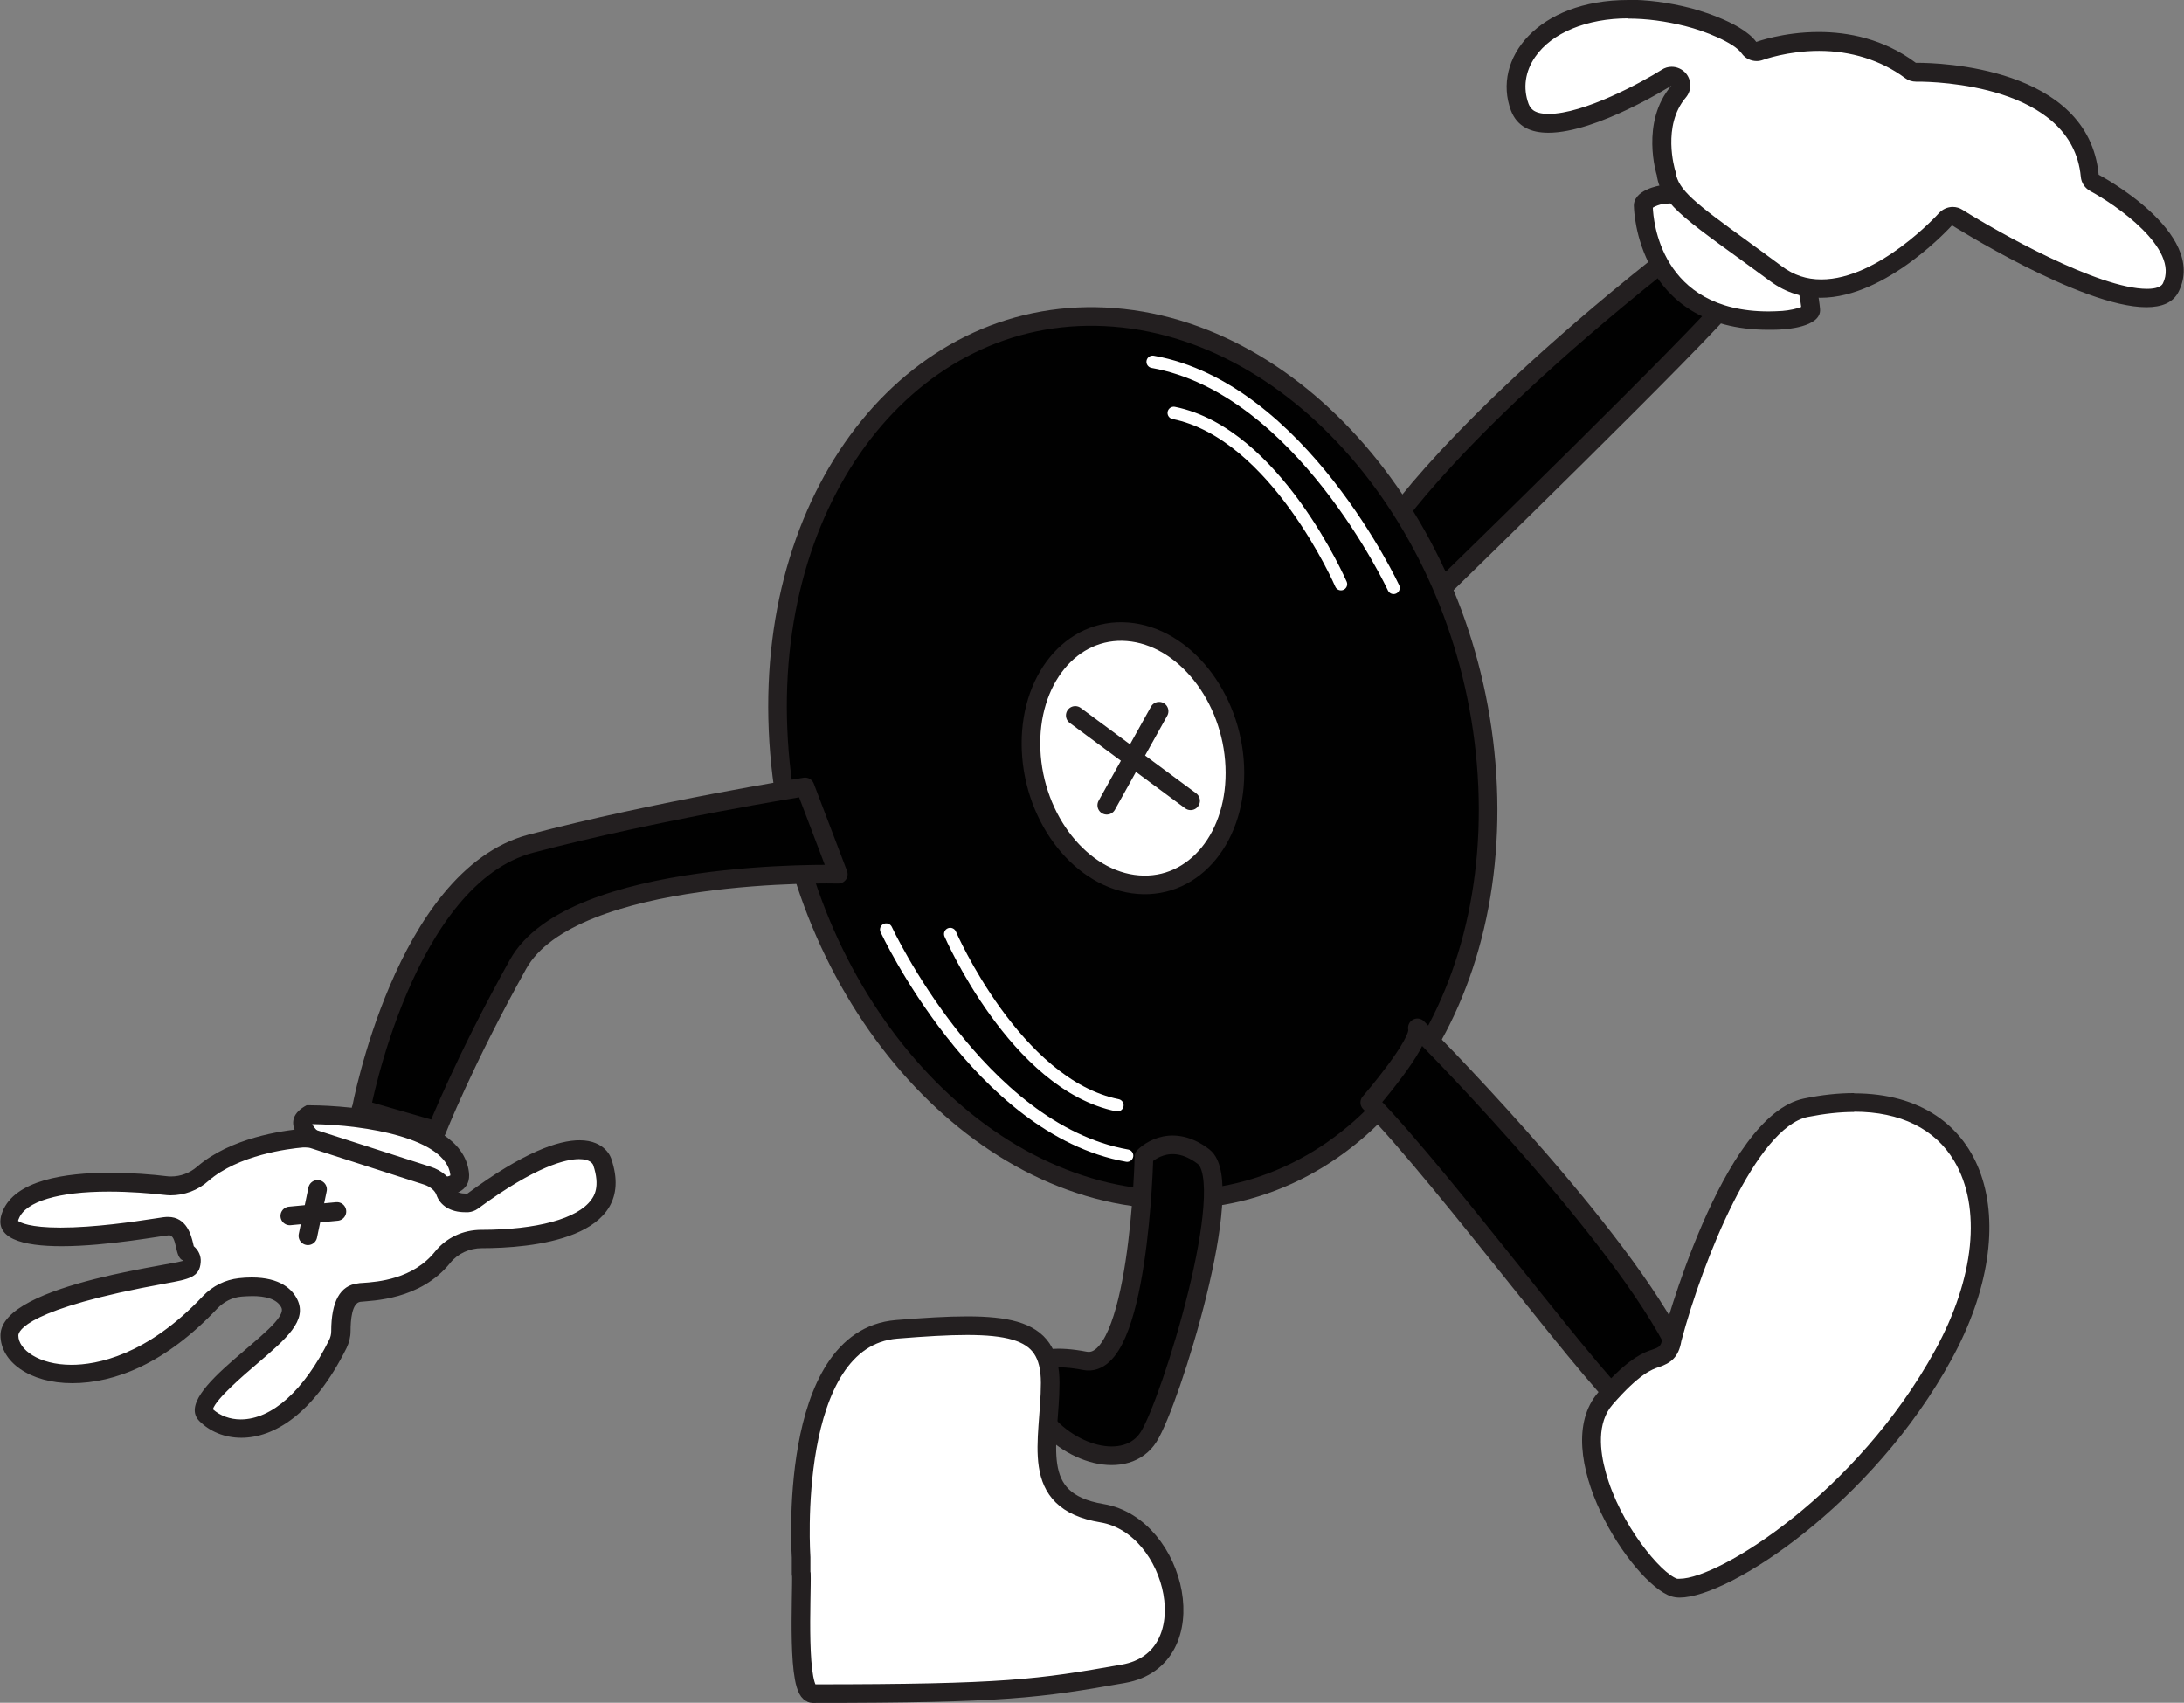
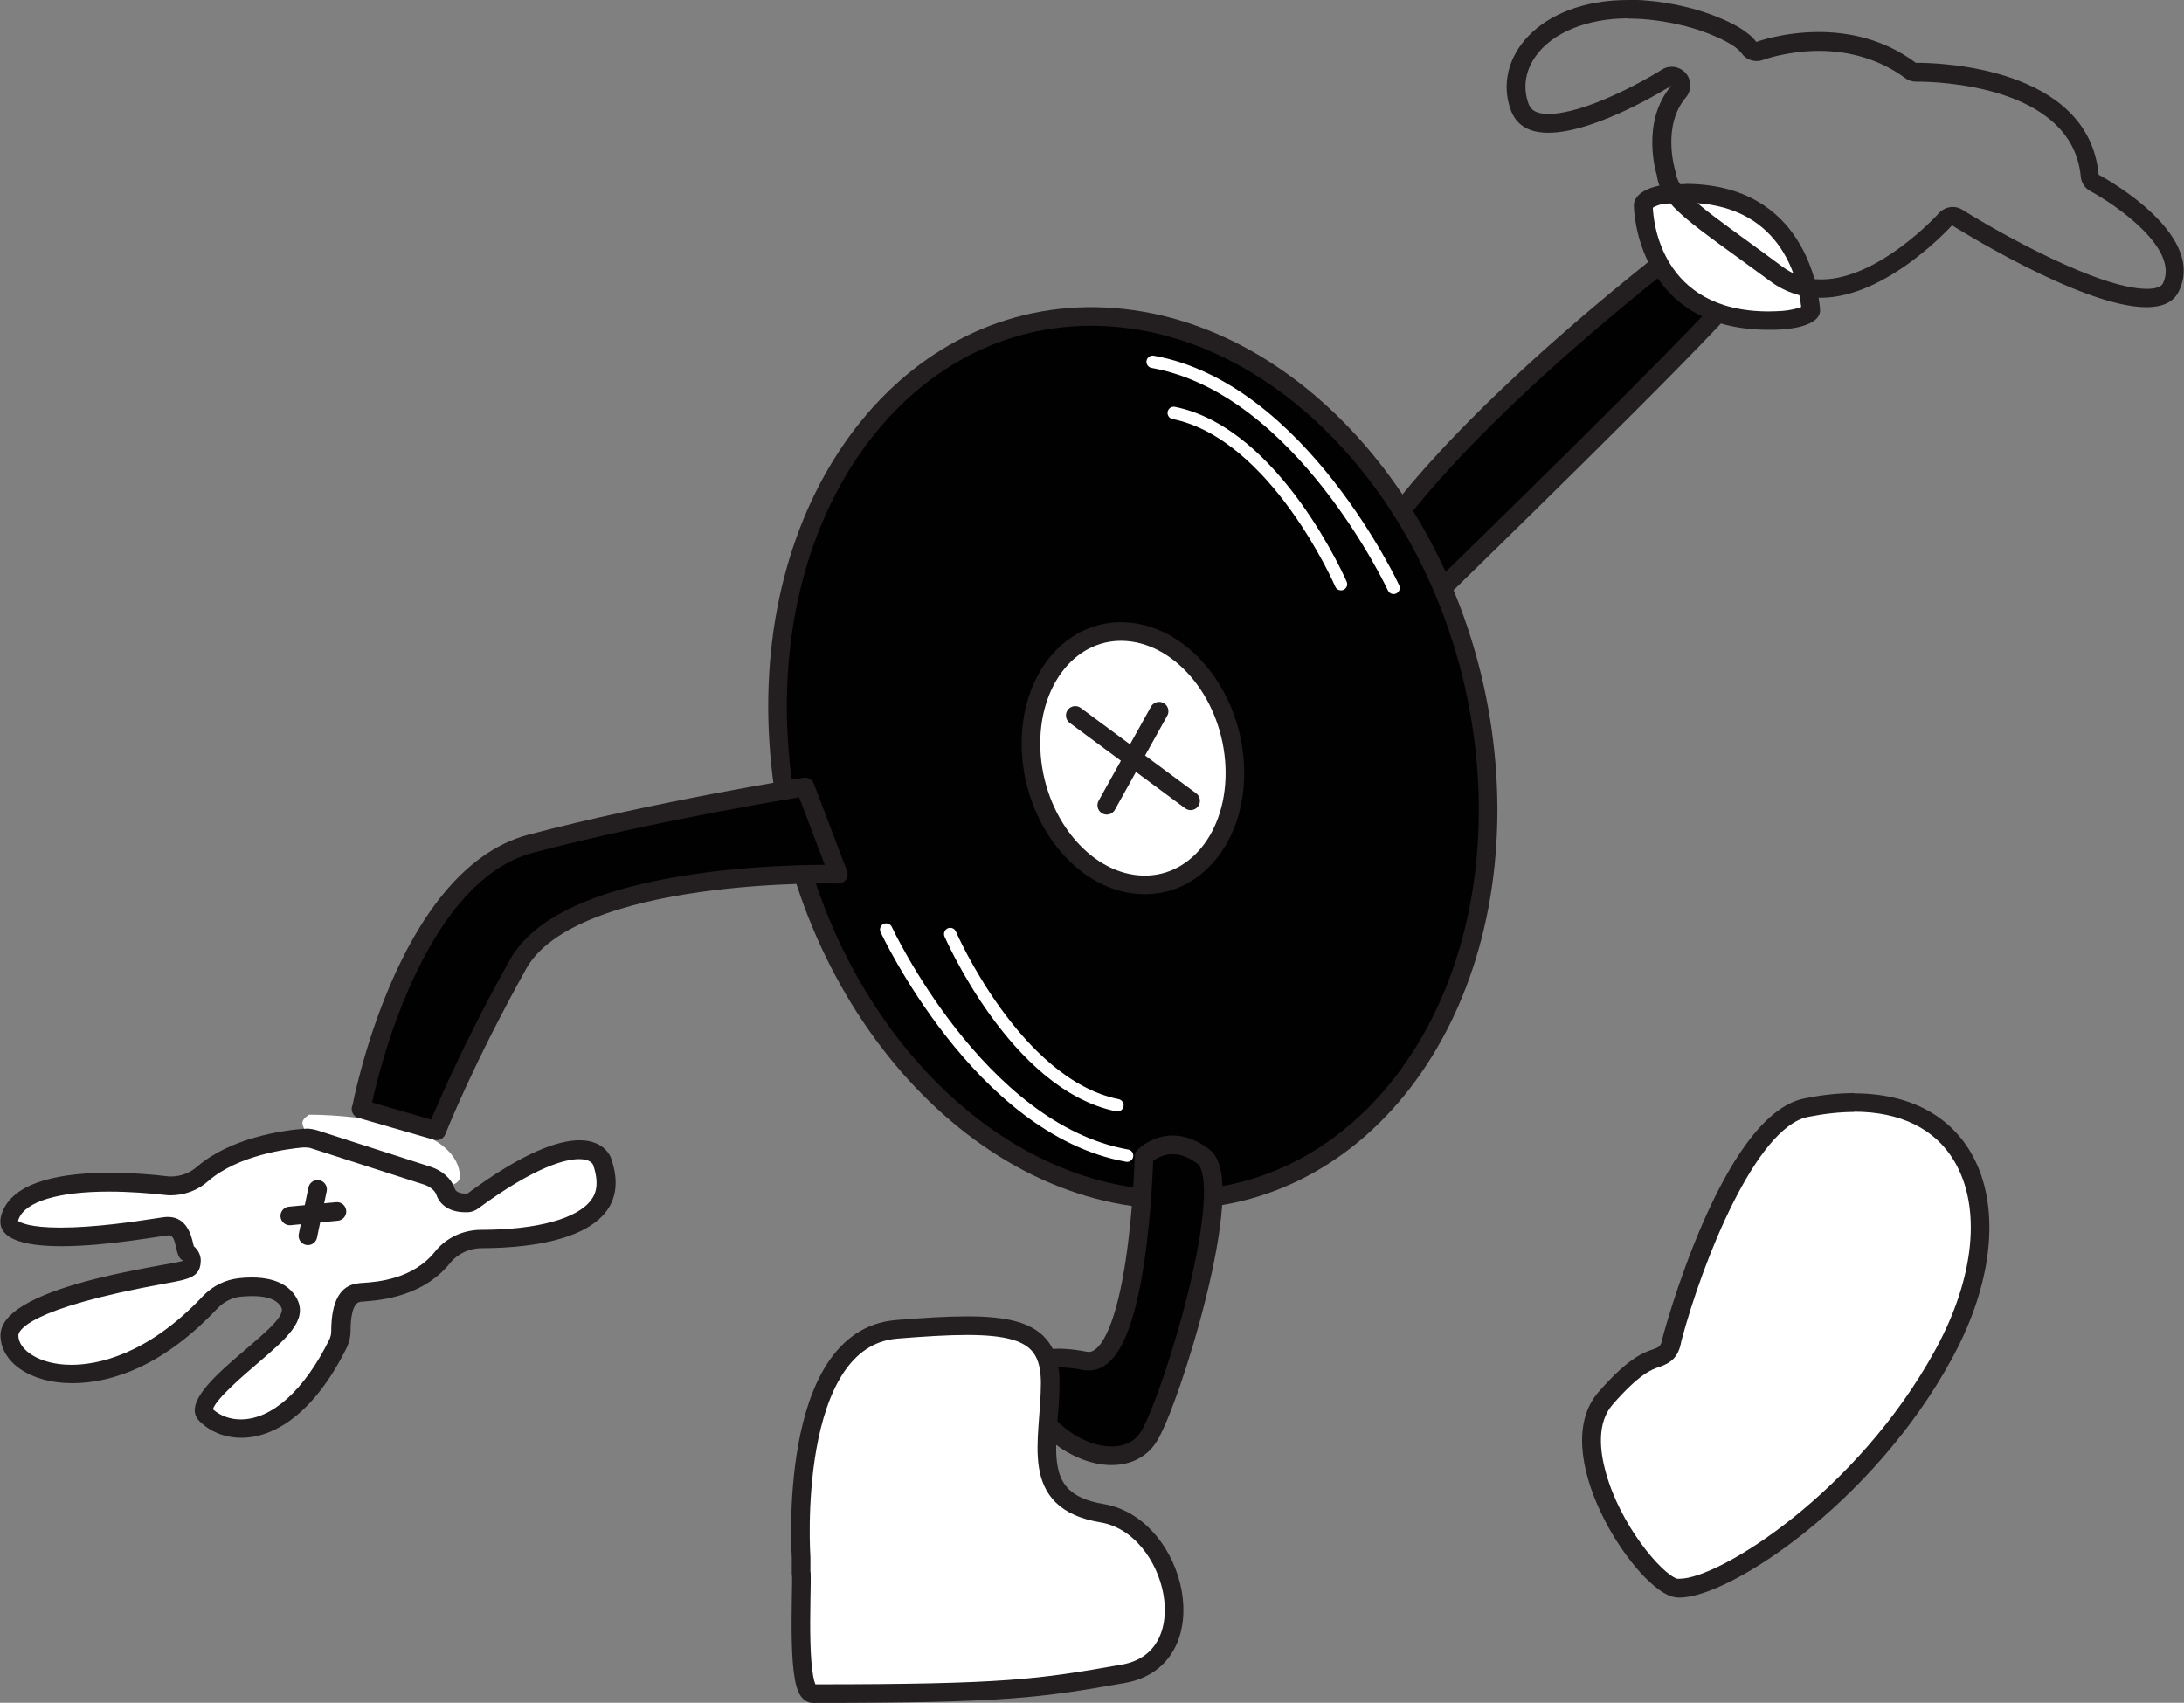
<svg xmlns="http://www.w3.org/2000/svg" id="Layer_1" viewBox="0 0 88.03 68.62">
  <rect x="0" y="0" width="88.03" height="68.62" fill="#808080" stroke="none" />
  <defs>
    <style>
      .cls-1 {
        fill: #231f20;
      }

      .cls-2, .cls-3, .cls-4, .cls-5 {
        stroke-linecap: round;
      }

      .cls-2, .cls-3, .cls-5 {
        stroke: #231f20;
        stroke-linejoin: round;
        stroke-width: .75px;
      }

      .cls-2, .cls-4 {
        fill: none;
      }

      .cls-6, .cls-5 {
        fill: #fff;
      }

      .cls-3 {
        fill: #010101;
      }

      .cls-4 {
        stroke: #fff;
        stroke-linejoin: bevel;
        stroke-width: .5px;
      }
    </style>
  </defs>
  <g>
    <path class="cls-3" d="M69.83,11.95l-2.25-1.82c-9.07,7.11-11.67,11.24-11.67,11.24l2.38,2.18s10.22-9.94,11.54-11.6Z" />
    <g>
      <g>
        <path class="cls-6" d="M71.28,12.93c-4.89,0-5.04-4.37-5.04-4.55-.05-.38.75-.52.75-.52.32-.03.63-.05.93-.05,4.47,0,5,3.92,5.06,4.7-.2.28-.78.39-1.12.41-.21.01-.4.02-.58.02h0Z" />
        <path class="cls-1" d="M67.92,8.17c3.85,0,4.55,3.04,4.68,4.2-.16.07-.49.14-.76.16-.19.01-.37.02-.55.02-4.4,0-4.65-3.73-4.67-4.18.09-.06.28-.13.41-.15.31-.03.61-.05.9-.05M67.92,7.42c-.31,0-.64.02-.98.05,0,0-1.17.17-1.08.9,0,0,.1,4.92,5.42,4.92.19,0,.39,0,.6-.02,0,0,1.54-.07,1.48-.81-.06-.7-.57-5.05-5.44-5.05h0Z" />
      </g>
      <g>
-         <path class="cls-6" d="M86.53,12.02c-2.47,0-7.58-3.21-7.63-3.24-.06-.04-.13-.06-.2-.06-.1,0-.21.04-.28.12-.03.03-2.54,2.8-5.02,2.8-.66,0-1.27-.2-1.81-.6-.51-.38-.97-.71-1.39-1.01-2.12-1.53-2.91-2.11-3.04-3.01-.02-.08-.61-2.02.5-3.32.12-.14.12-.35,0-.49-.07-.08-.18-.13-.28-.13-.07,0-.14.02-.2.06-.03.02-2.94,1.84-4.76,1.84-.82,0-1.05-.38-1.16-.66-.28-.75-.17-1.54.32-2.23.76-1.09,2.24-1.71,4.06-1.71.76,0,1.57.11,2.42.32.53.14,2.01.62,2.46,1.23.07.1.19.15.3.15.04,0,.09,0,.13-.02.01,0,1.03-.38,2.38-.38s2.65.39,3.69,1.17c.06.05.14.07.22.07h.01c.76,0,6.61.13,6.99,4.17.01.13.09.24.2.3.04.02,4.06,2.18,3.07,4.2-.05.11-.21.43-.97.43Z" />
        <path class="cls-1" d="M65.63.75c.73,0,1.51.1,2.33.31.72.18,1.93.65,2.24,1.09.14.2.37.31.61.31.09,0,.18-.02.26-.05,0,0,.98-.36,2.25-.36s2.49.37,3.46,1.09c.13.1.29.15.45.15,0,0,.01,0,.02,0h.07c.63,0,6.2.11,6.55,3.83.02.25.17.47.4.59.97.52,3.6,2.31,2.91,3.71-.07.14-.29.22-.64.22-1.96,0-6.03-2.3-7.43-3.18-.12-.08-.26-.12-.4-.12-.21,0-.41.09-.56.25-.02.03-2.43,2.67-4.74,2.67-.59,0-1.11-.17-1.59-.53-.51-.38-.98-.72-1.39-1.02-2.11-1.53-2.78-2.05-2.89-2.76,0-.04-.02-.08-.03-.12,0-.02-.53-1.76.44-2.9.24-.28.24-.7,0-.98-.15-.17-.36-.26-.57-.26-.14,0-.28.04-.4.12-.79.5-3.14,1.78-4.56,1.78-.65,0-.75-.27-.81-.41-.23-.63-.14-1.3.27-1.89.67-.97,2.08-1.55,3.75-1.55M65.63,0c-3.65,0-5.5,2.38-4.73,4.45.25.66.81.9,1.51.9,1.96,0,4.96-1.9,4.96-1.9-1.27,1.48-.59,3.61-.59,3.61.18,1.26,1.37,1.91,4.57,4.27.65.48,1.35.67,2.03.67,2.68,0,5.3-2.92,5.3-2.92,0,0,5.22,3.3,7.83,3.3.62,0,1.09-.18,1.31-.64,1.17-2.38-3.23-4.7-3.23-4.7-.41-4.37-6.51-4.51-7.29-4.51-.05,0-.08,0-.08,0-1.3-.97-2.73-1.24-3.91-1.24-1.45,0-2.52.4-2.52.4-.63-.86-2.67-1.37-2.67-1.37-.91-.23-1.75-.33-2.51-.33h0Z" />
      </g>
    </g>
  </g>
  <g>
    <path class="cls-3" d="M31.36,29.41c.41,9.81,7.15,18.27,15.05,18.9,7.9.63,13.97-6.81,13.55-16.62s-7.15-18.27-15.05-18.9-13.97,6.81-13.55,16.62Z" />
    <path class="cls-5" d="M41.56,30.23c.12,2.81,2.05,5.24,4.32,5.42s4.01-1.95,3.89-4.77c-.12-2.81-2.05-5.24-4.32-5.42s-4.01,1.95-3.89,4.77Z" />
    <line class="cls-2" x1="44.61" y1="32.45" x2="46.72" y2="28.66" />
    <line class="cls-2" x1="47.99" y1="32.27" x2="43.34" y2="28.83" />
    <path class="cls-4" d="M56.17,23.69s-3.75-8.05-9.71-9.11" />
    <path class="cls-4" d="M35.72,37.46s3.75,8.05,9.71,9.11" />
    <path class="cls-4" d="M38.3,37.64s2.63,6.07,6.74,6.9" />
    <path class="cls-4" d="M54.05,23.54s-2.63-6.07-6.74-6.9" />
  </g>
  <g>
    <g>
      <path class="cls-6" d="M17.61,47.83c-1.88,0-5.17-1.52-5.41-2.5-.02-.07-.05-.22.26-.41,2.22.01,5.83.52,6.07,2.36.03.22-.04.3-.07.33-.12.14-.43.22-.84.22Z" />
-       <path class="cls-1" d="M12.58,45.3c2.2.03,5.38.58,5.57,2.03,0,.02,0,.03,0,.04-.05.03-.2.08-.54.08-1.82,0-4.74-1.47-5.03-2.16M18.18,47.36h0,0M12.42,44.54s-.06,0-.06,0c-2.19,1.17,2.78,3.66,5.26,3.66.82,0,1.37-.28,1.28-.97-.33-2.61-5.82-2.69-6.47-2.69h0Z" />
    </g>
    <g>
      <path class="cls-6" d="M9.71,57.57c-.55,0-1.06-.2-1.42-.56-.06-.06-.08-.11-.08-.19.02-.53,1.12-1.47,1.93-2.16,1.09-.93,1.81-1.55,1.52-2.13-.22-.44-.73-.67-1.5-.67-.17,0-.33.01-.48.03-.46.05-.89.26-1.21.6-2.37,2.51-4.51,2.89-5.58,2.89-1.43,0-2.51-.67-2.51-1.56s2.1-1.72,6.25-2.47c.96-.17,1.09-.2,1.11-.51.01-.17-.1-.34-.27-.39.03,0,0-.16-.03-.26-.07-.29-.18-.76-.65-.76-.05,0-.23.02-.51.07-.79.12-2.42.37-3.82.37-1.57,0-1.95-.31-2.04-.45-.02-.04-.1-.15.01-.42.34-.86,1.75-1.33,3.97-1.33.89,0,1.72.07,2.26.14.07,0,.15.01.22.01.47,0,.93-.17,1.29-.48,1.26-1.09,3.24-1.37,4.03-1.44h.1c.12,0,.25.01.37.05l4.54,1.46c.36.12.63.36.73.65.1.29.39.45.8.45.01,0,.1,0,.11,0,.07,0,.13-.03.19-.07,2.32-1.71,3.62-2.07,4.3-2.07.75,0,.91.43.92.48.25.73.2,1.3-.12,1.75-.88,1.23-3.61,1.37-4.74,1.37-.62,0-1.19.27-1.56.73-1,1.24-2.59,1.37-3.2,1.41h-.18c-.49.07-.74.59-.73,1.57,0,.18-.04.36-.12.51-1.08,2.17-2.5,3.41-3.9,3.41Z" />
      <path class="cls-1" d="M12.31,46.24c.08,0,.17.01.25.04l4.54,1.46c.24.08.43.24.49.41.15.44.58.7,1.15.7.08,0,.14,0,.14,0,.13-.01.27-.06.38-.14,2.36-1.74,3.57-2,4.08-2,.45,0,.55.19.57.24.3.88.02,1.27-.08,1.4-.54.76-2.2,1.21-4.43,1.21-.74,0-1.41.32-1.86.87-.89,1.12-2.32,1.23-2.93,1.27-.08,0-.14.01-.19.02-.71.08-1.07.73-1.07,1.93,0,.12-.03.24-.08.34-1.01,2.04-2.31,3.21-3.57,3.21-.43,0-.83-.15-1.12-.41.13-.42,1.24-1.37,1.79-1.84,1.18-1.01,2.03-1.74,1.61-2.59-.2-.4-.68-.88-1.83-.88-.18,0-.36.01-.52.03-.55.06-1.06.31-1.45.72-2.27,2.41-4.3,2.77-5.3,2.77-1.32,0-2.14-.62-2.14-1.18,0-.17.29-1.08,5.94-2.1.94-.17,1.37-.25,1.41-.86.02-.25-.09-.48-.28-.64-.01-.04-.02-.09-.03-.13-.07-.29-.25-1.05-1.01-1.05-.1,0-.2.01-.57.07-.78.12-2.39.36-3.76.36-1.24,0-1.62-.2-1.71-.27,0-.02.01-.05.03-.09.27-.69,1.6-1.09,3.62-1.09.87,0,1.68.07,2.22.13.09.01.18.02.27.02.56,0,1.11-.2,1.53-.58,1.21-1.05,3.23-1.3,3.82-1.35.02,0,.04,0,.07,0M12.31,45.49s-.09,0-.13,0c-.8.07-2.89.36-4.24,1.53-.29.25-.66.39-1.04.39-.06,0-.12,0-.18-.01-.57-.07-1.41-.14-2.3-.14-1.8,0-3.82.3-4.32,1.57-.43,1.09.83,1.39,2.38,1.39,1.87,0,4.14-.44,4.33-.44.34,0,.22.89.56,1.01.34.11-7.35.89-7.35,3.02,0,1.06,1.17,1.93,2.89,1.93s3.77-.8,5.85-3.01c.26-.27.6-.45.98-.48.14-.01.29-.02.44-.02.48,0,.98.1,1.16.46.39.78-4.5,3.38-3.3,4.58.41.41,1,.67,1.69.67,1.29,0,2.9-.93,4.24-3.62.1-.21.16-.44.16-.68,0-.43.05-1.14.4-1.18.45-.05,2.41-.06,3.62-1.57.31-.38.78-.59,1.27-.59,1.93,0,6.32-.35,5.22-3.6,0,0-.21-.75-1.28-.75-.85,0-2.25.47-4.52,2.15,0,0-.03,0-.07,0-.13,0-.38-.02-.44-.2-.15-.43-.53-.74-.97-.88l-4.54-1.46c-.16-.05-.32-.08-.48-.08h0Z" />
    </g>
  </g>
  <g>
    <line class="cls-5" x1="12.8" y1="47.93" x2="12.41" y2="49.8" />
    <line class="cls-5" x1="13.58" y1="48.82" x2="11.68" y2="49" />
  </g>
  <path class="cls-3" d="M14.56,44.69s1.74-9.34,6.83-10.69c5.09-1.34,11.06-2.29,11.06-2.29l1.34,3.52s-10.73-.28-12.91,3.63-3.28,6.71-3.28,6.71l-3.05-.88Z" />
  <path class="cls-3" d="M46.11,46.61s-.2,8.65-2.38,8.23-3.07.33-1.9,2.07,3.58,2.4,4.47.99,3.61-10.22,2.21-11.29-2.4,0-2.4,0Z" />
  <path class="cls-5" d="M32.3,63.42c.03.86-.21,4.83.46,4.83,7.77,0,9.11-.2,12.52-.8s2.16-5.97-.86-6.47-2.09-2.88-2.09-5.25-1.73-2.52-6.19-2.16-3.85,9.19-3.85,9.19v.67Z" />
-   <path class="cls-3" d="M57.13,41.42s7.65,7.65,10.28,12.57c0,0-.73,3.25-1.68,2.84s-7.5-9.33-10.52-12.4c0,0,2.09-2.41,1.92-3Z" />
  <g>
    <path class="cls-6" d="M67.69,64c-.09,0-.16,0-.22-.03-.81-.27-2.52-2.34-3.13-4.56-.25-.92-.4-2.2.36-3.06,1.15-1.32,1.72-1.51,2.03-1.62.33-.11.57-.23.66-.8.63-2.38,2.85-8.78,5.39-9.3.68-.14,1.34-.21,1.95-.21,2.01,0,3.52.75,4.37,2.18,1.17,1.98.89,4.97-.77,7.99-3.2,5.85-8.96,9.41-10.63,9.41Z" />
    <path class="cls-1" d="M74.73,44.8h0c1.87,0,3.27.69,4.04,1.99,1.11,1.87.82,4.72-.77,7.62-3.14,5.73-8.7,9.21-10.3,9.21-.07,0-.1,0-.1,0-.64-.21-2.3-2.17-2.88-4.3-.23-.83-.37-1.98.28-2.72,1.08-1.24,1.59-1.42,1.87-1.51.47-.16.79-.39.9-1.05.87-3.28,3.02-8.61,5.1-9.03.66-.13,1.29-.2,1.87-.2M74.73,44.05c-.62,0-1.3.07-2.02.22-3.33.68-5.69,9.61-5.69,9.61-.14.92-.52-.17-2.6,2.23-2.08,2.4,1.35,7.7,2.94,8.22.1.03.21.05.34.05,2,0,7.78-3.78,10.96-9.6,3.04-5.55,1.44-10.72-3.93-10.72h0Z" />
  </g>
</svg>